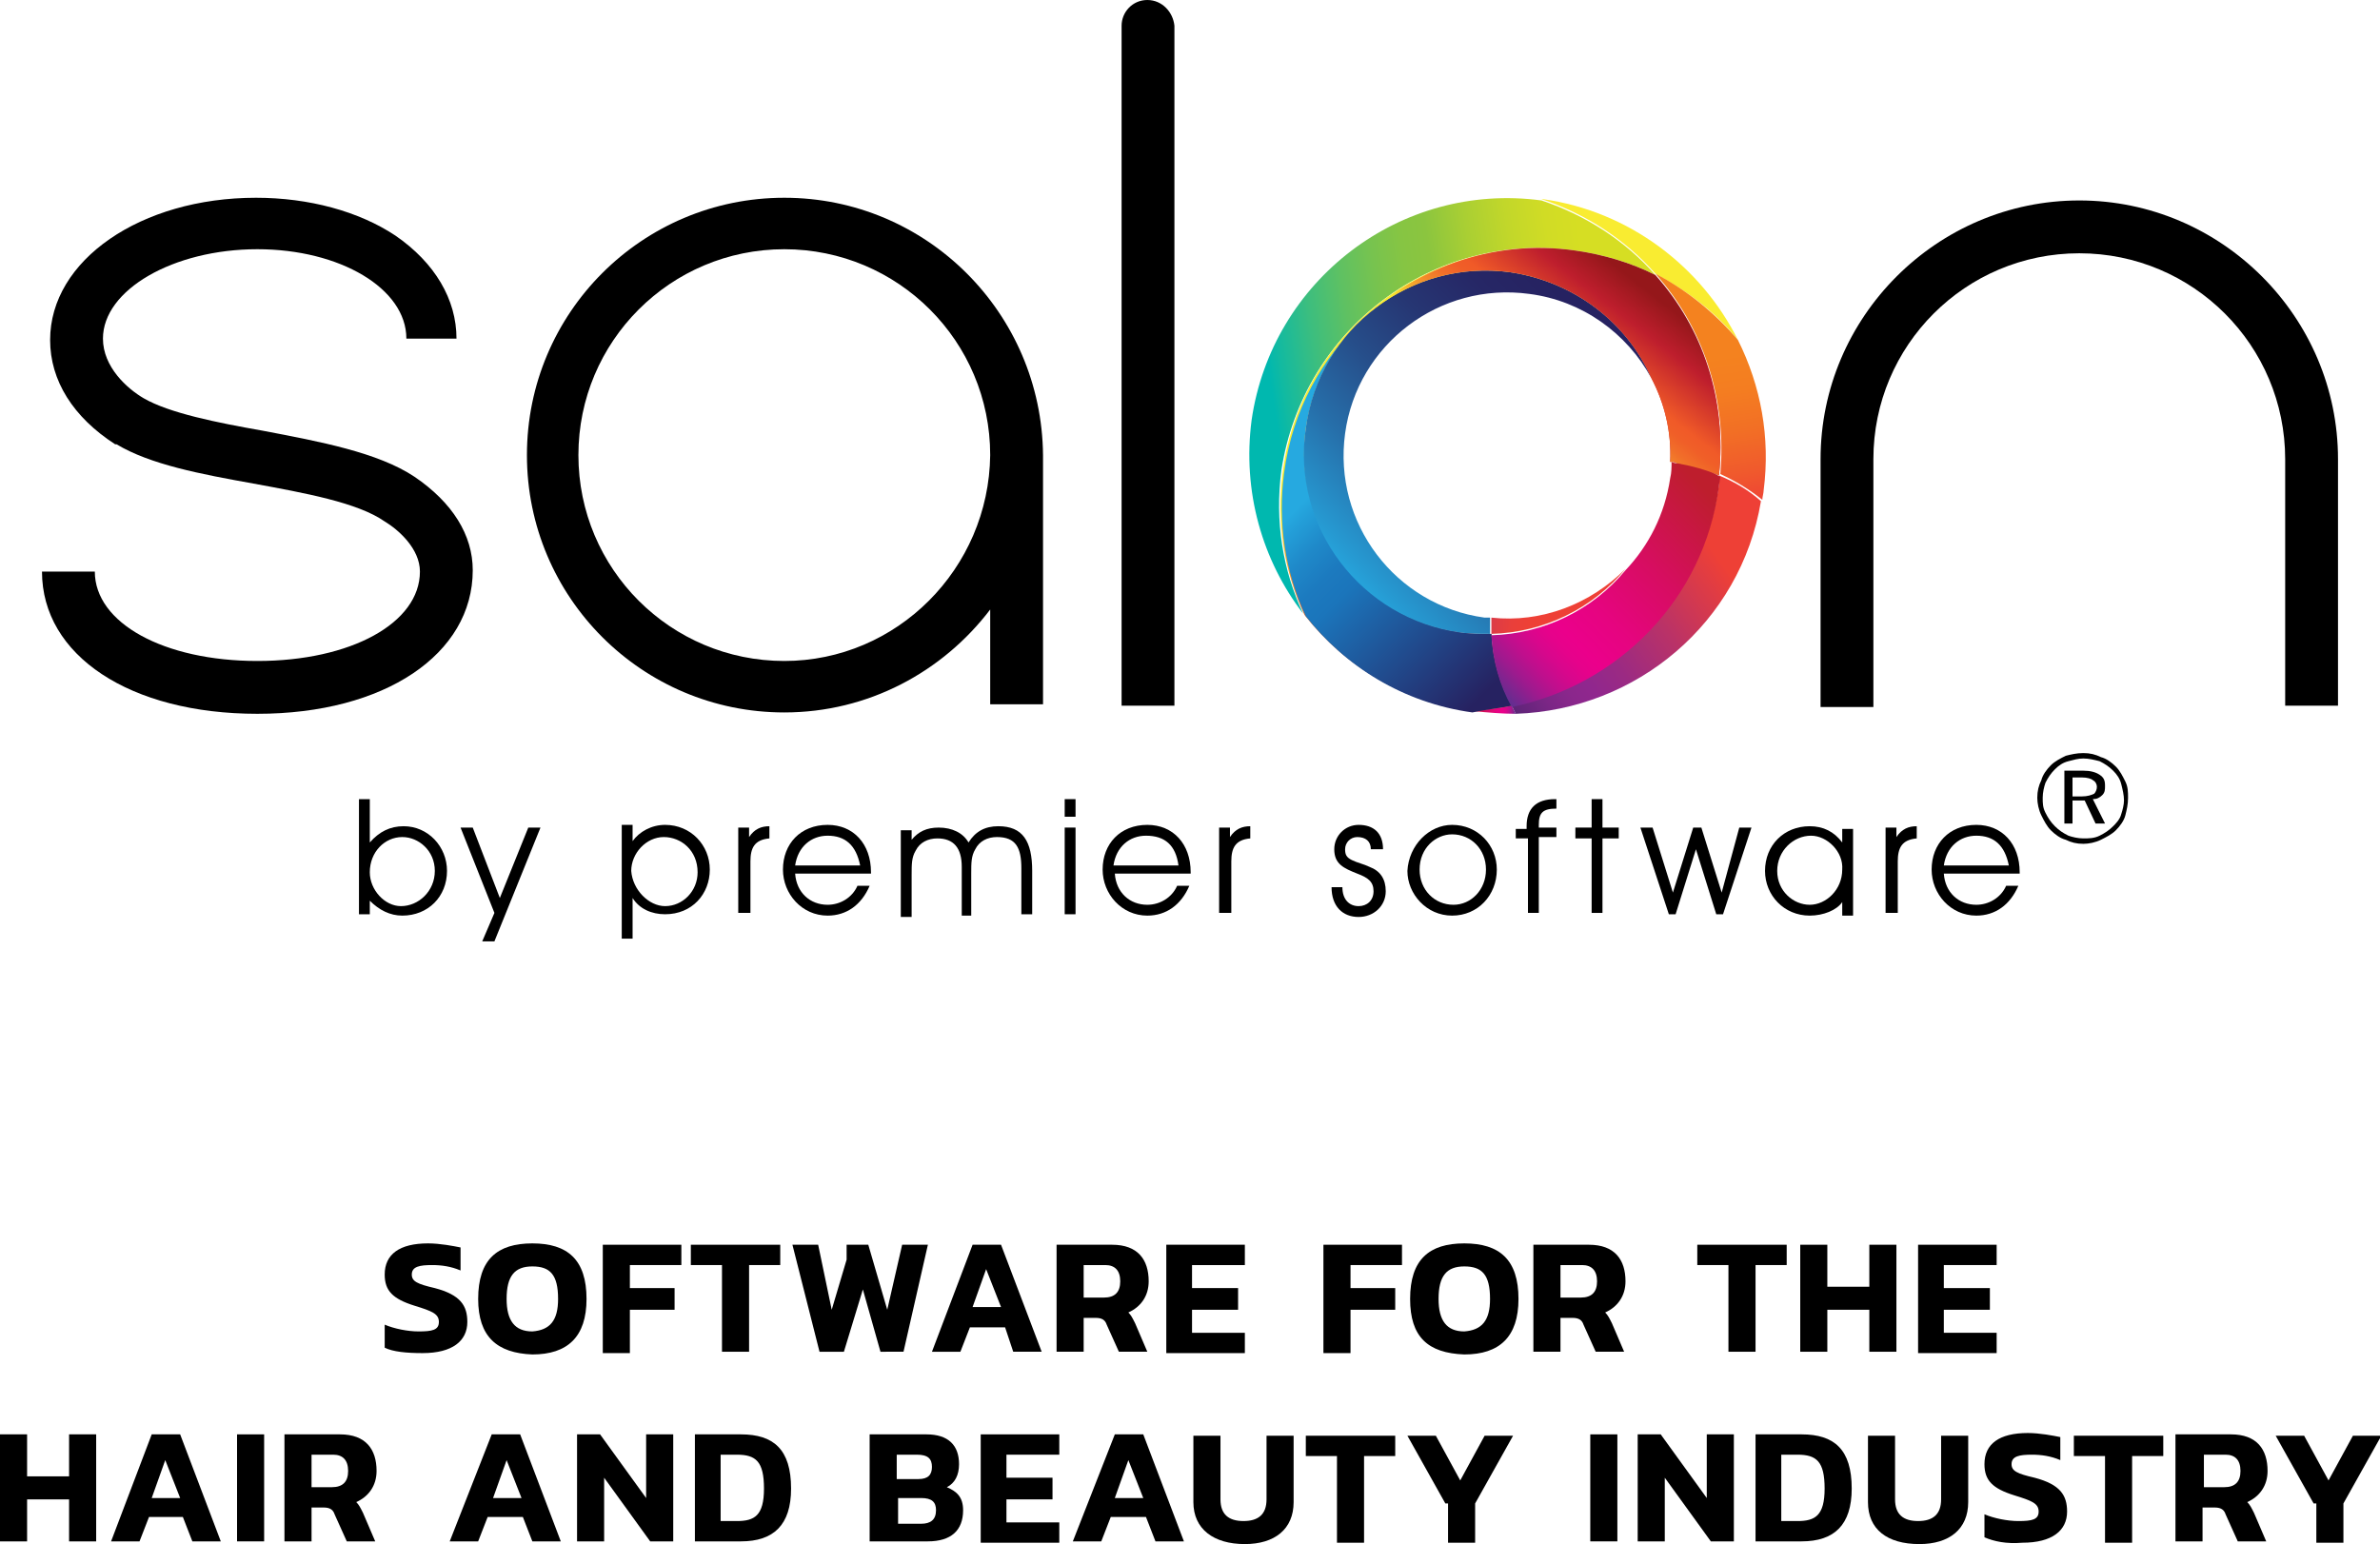
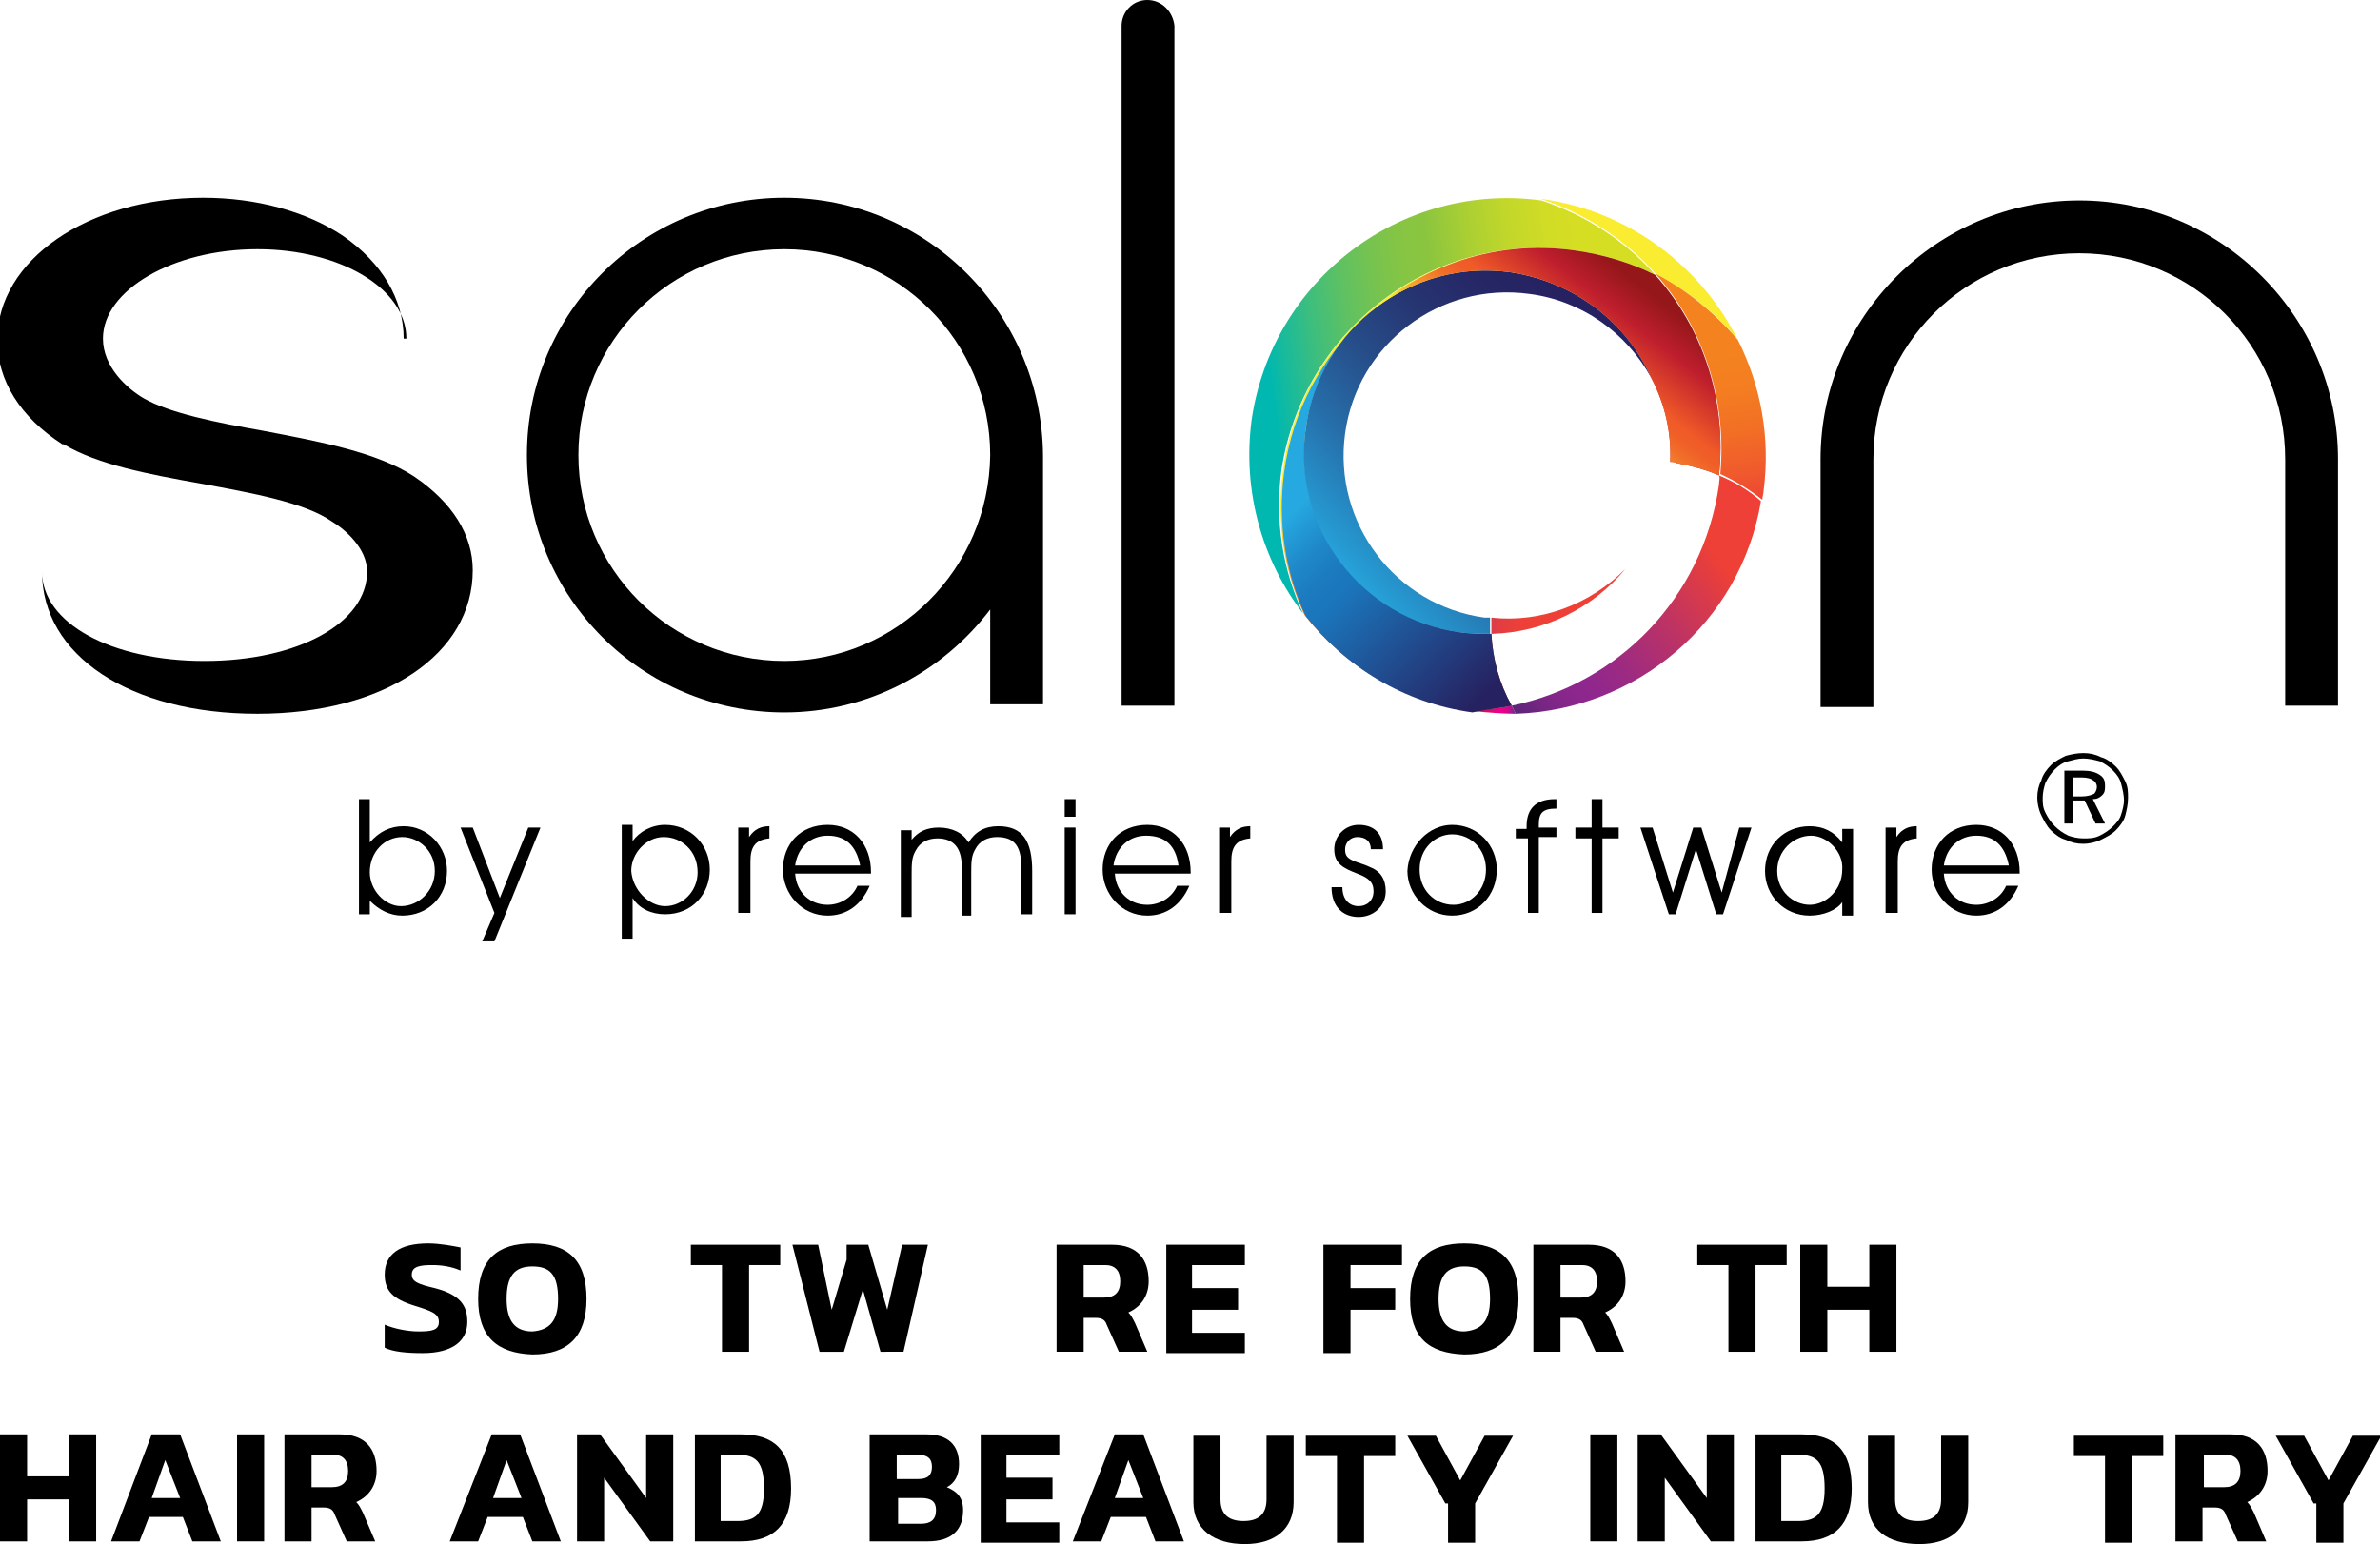
<svg xmlns="http://www.w3.org/2000/svg" version="1.1" id="Layer_1" x="0px" y="0px" viewBox="0 0 175.7 114" style="enable-background:new 0 0 175.7 114;">
  <style type="text/css">
	.st0{fill:url(#SVGID_1_);}
	.st1{fill:url(#SVGID_00000157289931580682755520000007590523543542098591_);}
	.st2{fill:url(#SVGID_00000129915635107621798650000011725241161168509058_);}
	.st3{fill:url(#SVGID_00000024683036813415371620000002002643337131504279_);}
	.st4{fill:url(#SVGID_00000179632398773658554480000001312286970470239152_);}
	.st5{fill:url(#SVGID_00000042013970822885846190000003676637747058485910_);}
	.st6{fill:url(#SVGID_00000022529625749142562600000008019519165046719408_);}
	.st7{fill:url(#SVGID_00000133511966876906342260000013467168179689671866_);}
	.st8{fill:url(#SVGID_00000101805131926929502680000001747376033100781499_);}
	.st9{fill:url(#SVGID_00000051385858615278088040000007738478729875003288_);}
	.st10{fill:url(#SVGID_00000062888286519398999370000014074430138937133721_);}
</style>
  <g>
    <g>
      <linearGradient id="SVGID_1_" gradientUnits="userSpaceOnUse" x1="2999.866" y1="5723.281" x2="2990.551" y2="5716.013" gradientTransform="matrix(-0.137 0.991 -0.991 -0.137 6206.972 -2170.743)">
        <stop offset="0" style="stop-color:#F9EC31" />
        <stop offset="0.326" style="stop-color:#F4EA2F" />
        <stop offset="0.714" style="stop-color:#E5E429" />
        <stop offset="1" style="stop-color:#D6DE23" />
      </linearGradient>
      <path class="st0" d="M128.3,25.1c-2.7-5.4-8-9.5-14.4-10.4c0,0-0.1,0-0.1,0c3.3,1.1,6.2,3,8.4,5.5&#13;&#10;   C124.6,21.5,126.7,23.1,128.3,25.1z" />
      <linearGradient id="SVGID_00000135681650215094091540000008154516146639491771_" gradientUnits="userSpaceOnUse" x1="108.586" y1="52.378" x2="111.894" y2="52.378">
        <stop offset="0" style="stop-color:#BE1E2D" />
        <stop offset="1.820373e-02" style="stop-color:#BF1D30" />
        <stop offset="0.326" style="stop-color:#D70D61" />
        <stop offset="0.56" style="stop-color:#E60480" />
        <stop offset="0.692" style="stop-color:#EB008B" />
        <stop offset="0.738" style="stop-color:#E6028B" />
        <stop offset="0.793" style="stop-color:#D7078C" />
        <stop offset="0.853" style="stop-color:#BF0F8D" />
        <stop offset="0.916" style="stop-color:#9E1A8E" />
        <stop offset="0.981" style="stop-color:#73288F" />
        <stop offset="1" style="stop-color:#652D90" />
      </linearGradient>
      <path style="fill:url(#SVGID_00000135681650215094091540000008154516146639491771_);" d="M108.6,52.5c0,0,0.1,0,0.1,0&#13;&#10;   c1.1,0.1,2.2,0.2,3.2,0.2c-0.1-0.2-0.2-0.4-0.3-0.6C110.6,52.3,109.6,52.4,108.6,52.5z" />
      <linearGradient id="SVGID_00000182510594080028707450000016164577880627783569_" gradientUnits="userSpaceOnUse" x1="3012.78" y1="5726.892" x2="3019.604" y2="5750.395" gradientTransform="matrix(-0.137 0.991 -0.991 -0.137 6206.972 -2170.743)">
        <stop offset="9.588068e-03" style="stop-color:#D6DE23" />
        <stop offset="0.106" style="stop-color:#D1DC25" />
        <stop offset="0.222" style="stop-color:#C2D72A" />
        <stop offset="0.346" style="stop-color:#AACF33" />
        <stop offset="0.471" style="stop-color:#8BC53F" />
        <stop offset="0.548" style="stop-color:#86C543" />
        <stop offset="0.641" style="stop-color:#77C34F" />
        <stop offset="0.742" style="stop-color:#5FC162" />
        <stop offset="0.848" style="stop-color:#3EBE7D" />
        <stop offset="0.958" style="stop-color:#13BAA0" />
        <stop offset="1" style="stop-color:#00B8AF" />
      </linearGradient>
      <path style="fill:url(#SVGID_00000182510594080028707450000016164577880627783569_);" d="M116.3,18.5c2.1,0.3,4.1,0.9,5.9,1.8&#13;&#10;   c-2.2-2.5-5.1-4.4-8.4-5.5c0,0,0,0,0,0c0,0,0,0,0,0c-10.4-1.4-19.9,5.9-21.4,16.2c-0.7,5.3,0.8,10.4,3.8,14.3&#13;&#10;   c-1.5-3.2-2.1-6.8-1.6-10.6C96.2,24.3,105.8,17,116.3,18.5z" />
      <linearGradient id="SVGID_00000070804314245129074940000003168204767420748971_" gradientUnits="userSpaceOnUse" x1="3027.924" y1="5727.07" x2="3015.245" y2="5743.371" gradientTransform="matrix(-0.137 0.991 -0.991 -0.137 6206.972 -2170.743)">
        <stop offset="0" style="stop-color:#A61C20" />
        <stop offset="0.213" style="stop-color:#BE1E2D" />
        <stop offset="0.531" style="stop-color:#F05A28" />
        <stop offset="0.598" style="stop-color:#F05F28" />
        <stop offset="0.678" style="stop-color:#F16E29" />
        <stop offset="0.764" style="stop-color:#F3862B" />
        <stop offset="0.856" style="stop-color:#F5A72D" />
        <stop offset="0.95" style="stop-color:#F7D22F" />
        <stop offset="1" style="stop-color:#F9EC31" />
      </linearGradient>
      <path style="fill:url(#SVGID_00000070804314245129074940000003168204767420748971_);" d="M111.6,52.1c-0.9-1.6-1.4-3.4-1.5-5.3&#13;&#10;   c-0.7,0-1.5,0-2.2-0.1c-7.3-1-12.5-7.8-11.5-15.1c0,0,0,0,0,0c0,0,0,0,0,0c1-7.3,7.8-12.5,15.1-11.5c4.7,0.7,8.6,3.7,10.4,7.8&#13;&#10;   c1,1.9,1.5,4,1.4,6.2c0.2,0,0.3,0,0.5,0.1c1.1,0.2,2.2,0.5,3.1,0.9c0.6-5.6-1.3-10.8-4.8-14.8c-1.8-0.9-3.8-1.5-5.9-1.8&#13;&#10;   c-10.4-1.4-20.1,5.8-21.5,16.3c-0.5,3.7,0.1,7.4,1.6,10.6c2.9,3.7,7.2,6.4,12.3,7.1C109.6,52.4,110.6,52.3,111.6,52.1z" />
      <linearGradient id="SVGID_00000031199271874390265480000011212811168538401679_" gradientUnits="userSpaceOnUse" x1="3034.163" y1="5732.835" x2="3022.496" y2="5748.42" gradientTransform="matrix(-0.137 0.991 -0.991 -0.137 6206.972 -2170.743)">
        <stop offset="0" style="stop-color:#262261" />
        <stop offset="0.645" style="stop-color:#1B75BB" />
        <stop offset="0.737" style="stop-color:#1C7ABF" />
        <stop offset="0.847" style="stop-color:#1F89C9" />
        <stop offset="0.965" style="stop-color:#24A1DA" />
        <stop offset="1" style="stop-color:#26A9E0" />
      </linearGradient>
      <path style="fill:url(#SVGID_00000031199271874390265480000011212811168538401679_);" d="M111.6,52.1c-0.9-1.6-1.4-3.4-1.5-5.3&#13;&#10;   c-0.7,0-1.5,0-2.2-0.1c-7.3-1-12.5-7.8-11.5-15.1c0,0,0,0,0,0c0,0,0,0,0,0c0.5-3.3,2-6.1,4.3-8.1c0,0,0,0,0,0&#13;&#10;   c-3.1,2.9-5.3,6.8-5.9,11.4c-0.5,3.7,0.1,7.4,1.6,10.6c2.9,3.7,7.2,6.4,12.3,7.1C109.6,52.4,110.6,52.3,111.6,52.1z" />
      <linearGradient id="SVGID_00000163785318390118905370000012739260442200140689_" gradientUnits="userSpaceOnUse" x1="3007.033" y1="5728.64" x2="3034.126" y2="5750.322" gradientTransform="matrix(-0.137 0.991 -0.991 -0.137 6206.972 -2170.743)">
        <stop offset="0" style="stop-color:#262261" />
        <stop offset="0.113" style="stop-color:#262766" />
        <stop offset="0.248" style="stop-color:#263673" />
        <stop offset="0.394" style="stop-color:#264E8A" />
        <stop offset="0.548" style="stop-color:#266FAA" />
        <stop offset="0.707" style="stop-color:#269AD2" />
        <stop offset="0.756" style="stop-color:#26A9E0" />
        <stop offset="1" style="stop-color:#B1D5F1" />
      </linearGradient>
      <path style="fill:url(#SVGID_00000163785318390118905370000012739260442200140689_);" d="M107.8,46.7c0.8,0.1,1.5,0.1,2.2,0.1&#13;&#10;   c0-0.4,0-0.8,0-1.2c-0.1,0-0.3,0-0.4,0c-6.6-0.9-11.2-7-10.3-13.6c0.9-6.6,7-11.2,13.6-10.3c3.9,0.5,7.2,2.9,9,6.2&#13;&#10;   c-1.8-4.1-5.7-7.1-10.4-7.8c-7.3-1-14.1,4.1-15.1,11.5C95.3,38.9,100.5,45.7,107.8,46.7z" />
      <linearGradient id="SVGID_00000089532681734324996250000016503047610491165619_" gradientUnits="userSpaceOnUse" x1="3022.913" y1="5716.954" x2="3037.959" y2="5732.591" gradientTransform="matrix(-0.137 0.991 -0.991 -0.137 6206.972 -2170.743)">
        <stop offset="0" style="stop-color:#EE4036" />
        <stop offset="1.606667e-02" style="stop-color:#EB3F39" />
        <stop offset="0.288" style="stop-color:#BA3267" />
        <stop offset="0.495" style="stop-color:#9B2A83" />
        <stop offset="0.611" style="stop-color:#90278E" />
        <stop offset="0.678" style="stop-color:#8B278C" />
        <stop offset="0.757" style="stop-color:#7C2686" />
        <stop offset="0.844" style="stop-color:#64257B" />
        <stop offset="0.935" style="stop-color:#43236D" />
        <stop offset="1" style="stop-color:#262261" />
      </linearGradient>
      <path style="fill:url(#SVGID_00000089532681734324996250000016503047610491165619_);" d="M126.9,35.8&#13;&#10;   C126.9,35.8,126.9,35.8,126.9,35.8C126.9,35.8,126.9,35.8,126.9,35.8c-1.2,8.4-7.5,14.7-15.3,16.3c0.1,0.2,0.2,0.4,0.3,0.6&#13;&#10;   c8.9-0.3,16.6-6.7,18.1-15.7c-0.9-0.8-1.9-1.4-3.1-1.9C127,35.3,126.9,35.5,126.9,35.8z" />
      <linearGradient id="SVGID_00000153704755541081878550000011712537428330877864_" gradientUnits="userSpaceOnUse" x1="3030.475" y1="5730.485" x2="3031.52" y2="5741.667" gradientTransform="matrix(-0.137 0.991 -0.991 -0.137 6206.972 -2170.743)">
        <stop offset="0" style="stop-color:#EE4036" />
        <stop offset="0.12" style="stop-color:#E93F3B" />
        <stop offset="0.264" style="stop-color:#DA3B48" />
        <stop offset="0.419" style="stop-color:#C2345F" />
        <stop offset="0.582" style="stop-color:#A12B7E" />
        <stop offset="0.653" style="stop-color:#90278E" />
        <stop offset="0.712" style="stop-color:#8B278C" />
        <stop offset="0.784" style="stop-color:#7C2686" />
        <stop offset="0.861" style="stop-color:#64257B" />
        <stop offset="0.942" style="stop-color:#43236D" />
        <stop offset="1" style="stop-color:#262261" />
      </linearGradient>
      <path style="fill:url(#SVGID_00000153704755541081878550000011712537428330877864_);" d="M110.1,45.6c0,0.4,0,0.8,0,1.2&#13;&#10;   c3.9-0.1,7.5-1.9,9.9-4.8C117.4,44.6,113.8,46,110.1,45.6z" />
      <linearGradient id="SVGID_00000176760176842864102110000015216042322643233167_" gradientUnits="userSpaceOnUse" x1="126.294" y1="26.437" x2="128.042" y2="37.702">
        <stop offset="0" style="stop-color:#F4821F" />
        <stop offset="0.23" style="stop-color:#F47D21" />
        <stop offset="0.492" style="stop-color:#F26F25" />
        <stop offset="0.771" style="stop-color:#F0592D" />
        <stop offset="1" style="stop-color:#EE4036" />
      </linearGradient>
      <path style="fill:url(#SVGID_00000176760176842864102110000015216042322643233167_);" d="M128.3,25.1c-1.7-2-3.8-3.7-6.1-4.9&#13;&#10;   c3.5,3.9,5.3,9.2,4.8,14.8c1.1,0.5,2.1,1.1,3.1,1.9c0-0.2,0.1-0.5,0.1-0.7C130.7,32.3,130,28.5,128.3,25.1z" />
      <linearGradient id="SVGID_00000029030618438411542650000002252588523288108169_" gradientUnits="userSpaceOnUse" x1="126.305" y1="36.596" x2="111.037" y2="51.365">
        <stop offset="0" style="stop-color:#BE1E2D" />
        <stop offset="1.820373e-02" style="stop-color:#BF1D30" />
        <stop offset="0.326" style="stop-color:#D70D61" />
        <stop offset="0.56" style="stop-color:#E60480" />
        <stop offset="0.692" style="stop-color:#EB008B" />
        <stop offset="0.738" style="stop-color:#E6028B" />
        <stop offset="0.793" style="stop-color:#D7078C" />
        <stop offset="0.853" style="stop-color:#BF0F8D" />
        <stop offset="0.916" style="stop-color:#9E1A8E" />
        <stop offset="0.981" style="stop-color:#73288F" />
        <stop offset="1" style="stop-color:#652D90" />
      </linearGradient>
-       <path style="fill:url(#SVGID_00000029030618438411542650000002252588523288108169_);" d="M123.9,34.2c-0.2,0-0.3,0-0.5-0.1&#13;&#10;   c0,0.4,0,0.8-0.1,1.2c0,0,0,0,0,0c0,0,0,0,0,0c-0.4,2.7-1.6,5-3.3,6.8c-2.4,2.9-6,4.7-9.9,4.8c0.1,1.9,0.6,3.7,1.5,5.3&#13;&#10;   c7.8-1.6,14.2-7.9,15.3-16.3c0-0.2,0.1-0.5,0.1-0.7C126,34.6,125,34.3,123.9,34.2z" />
      <linearGradient id="SVGID_00000055694433347450946520000007594865494744870277_" gradientUnits="userSpaceOnUse" x1="120.492" y1="20.552" x2="113.094" y2="30.064">
        <stop offset="0" style="stop-color:#95171A" />
        <stop offset="0.213" style="stop-color:#BE1E2D" />
        <stop offset="0.531" style="stop-color:#F05A28" />
        <stop offset="0.598" style="stop-color:#F05F28" />
        <stop offset="0.678" style="stop-color:#F16E29" />
        <stop offset="0.764" style="stop-color:#F3862B" />
        <stop offset="0.856" style="stop-color:#F5A72D" />
        <stop offset="0.95" style="stop-color:#F7D22F" />
        <stop offset="1" style="stop-color:#F9EC31" />
      </linearGradient>
      <path style="fill:url(#SVGID_00000055694433347450946520000007594865494744870277_);" d="M122.2,20.3c-1.8-0.9-3.8-1.5-5.9-1.8&#13;&#10;   c-6.2-0.9-12.1,1.4-16.2,5.5c0,0,0,0,0,0c2.9-2.9,7-4.5,11.4-3.9c4.7,0.7,8.6,3.7,10.4,7.8c1,1.9,1.5,4,1.4,6.2&#13;&#10;   c0.2,0,0.3,0,0.5,0.1c1.1,0.2,2.2,0.5,3.1,0.9C127.5,29.5,125.7,24.2,122.2,20.3z" />
    </g>
    <g>
      <g>
        <path d="M28.4,99.5v-1.7c0.7,0.3,1.7,0.5,2.5,0.5c1,0,1.5-0.1,1.5-0.7c0-0.6-0.5-0.8-1.8-1.2c-1.6-0.5-2.2-1.1-2.2-2.3&#13;&#10;    c0-1.5,1.1-2.3,3.2-2.3c0.9,0,1.9,0.2,2.4,0.3v1.7c-0.7-0.3-1.4-0.4-2.1-0.4c-0.9,0-1.5,0.1-1.5,0.7c0,0.5,0.4,0.7,1.7,1&#13;&#10;    c1.9,0.5,2.4,1.3,2.4,2.5c0,1.4-1.1,2.3-3.3,2.3C30,99.9,29,99.8,28.4,99.5z" />
        <path d="M35.3,95.9c0-2.9,1.4-4.1,4-4.1c2.6,0,4,1.2,4,4.1c0,2.8-1.4,4.1-4,4.1C36.7,99.9,35.3,98.7,35.3,95.9z M41.2,95.9&#13;&#10;    c0-1.8-0.6-2.4-1.9-2.4c-1.3,0-1.9,0.7-1.9,2.4c0,1.6,0.6,2.4,1.9,2.4C40.6,98.2,41.2,97.5,41.2,95.9z" />
-         <path d="M44.5,91.9h5.8v1.5h-3.8v1.7h3.3v1.6h-3.3v3.2h-2V91.9z" />
        <path d="M53.3,93.4H51v-1.5h6.6v1.5h-2.3v6.4h-2V93.4z" />
        <path d="M58.5,91.9h1.9l1,4.8l1.1-3.7v-1.1h1.6l1.4,4.8l1.1-4.8h1.9l-1.8,7.9H65l-1.3-4.6l-1.4,4.6h-1.8L58.5,91.9z" />
-         <path d="M71.8,91.9h2.1l3,7.9h-2.1L74.2,98h-2.6l-0.7,1.8h-2.1L71.8,91.9z M73.9,96.5l-1.1-2.8l-1,2.8H73.9z" />
        <path d="M78.1,91.9h4c1.9,0,2.7,1.1,2.7,2.7c0,1.1-0.6,1.9-1.5,2.3c0.2,0.2,0.3,0.4,0.5,0.8l0.9,2.1h-2.1l-0.9-2&#13;&#10;    c-0.1-0.3-0.3-0.5-0.8-0.5h-0.9v2.5h-2V91.9z M81.5,95.8c0.8,0,1.2-0.4,1.2-1.2s-0.4-1.2-1.1-1.2h-1.6v2.4H81.5z" />
        <path d="M86.1,91.9h5.8v1.5H88v1.7h3.4v1.6H88v1.7h3.9v1.5h-5.8V91.9z" />
        <path d="M97.7,91.9h5.8v1.5h-3.8v1.7h3.3v1.6h-3.3v3.2h-2V91.9z" />
        <path d="M104.1,95.9c0-2.9,1.4-4.1,4-4.1c2.6,0,4,1.2,4,4.1c0,2.8-1.4,4.1-4,4.1C105.4,99.9,104.1,98.7,104.1,95.9z M110,95.9&#13;&#10;    c0-1.8-0.6-2.4-1.9-2.4c-1.3,0-1.9,0.7-1.9,2.4c0,1.6,0.6,2.4,1.9,2.4C109.4,98.2,110,97.5,110,95.9z" />
        <path d="M113.3,91.9h4c1.9,0,2.7,1.1,2.7,2.7c0,1.1-0.6,1.9-1.5,2.3c0.2,0.2,0.3,0.4,0.5,0.8l0.9,2.1h-2.1l-0.9-2&#13;&#10;    c-0.1-0.3-0.3-0.5-0.8-0.5h-0.9v2.5h-2V91.9z M116.7,95.8c0.8,0,1.2-0.4,1.2-1.2s-0.4-1.2-1.1-1.2h-1.6v2.4H116.7z" />
        <path d="M127.6,93.4h-2.3v-1.5h6.6v1.5h-2.3v6.4h-2V93.4z" />
        <path d="M132.9,91.9h2V95h3.1v-3.1h2v7.9h-2v-3.1h-3.1v3.1h-2V91.9z" />
-         <path d="M141.6,91.9h5.8v1.5h-3.9v1.7h3.4v1.6h-3.4v1.7h3.9v1.5h-5.8V91.9z" />
        <path d="M0,105.9h2v3.1h3.1v-3.1h2v7.9h-2v-3.1H2v3.1H0V105.9z" />
        <path d="M11.2,105.9h2.1l3,7.9h-2.1l-0.7-1.8H11l-0.7,1.8H8.2L11.2,105.9z M13.3,110.6l-1.1-2.8l-1,2.8H13.3z" />
        <path d="M17.5,105.9h2v7.9h-2V105.9z" />
        <path d="M21.1,105.9h4c1.9,0,2.7,1.1,2.7,2.7c0,1.1-0.6,1.9-1.5,2.3c0.2,0.2,0.3,0.4,0.5,0.8l0.9,2.1h-2.1l-0.9-2&#13;&#10;    c-0.1-0.3-0.3-0.5-0.8-0.5H23v2.5h-2V105.9z M24.5,109.8c0.8,0,1.2-0.4,1.2-1.2s-0.4-1.2-1.1-1.2H23v2.4H24.5z" />
        <path d="M36.3,105.9h2.1l3,7.9h-2.1l-0.7-1.8h-2.6l-0.7,1.8h-2.1L36.3,105.9z M38.5,110.6l-1.1-2.8l-1,2.8H38.5z" />
        <path d="M42.6,105.9h1.7l3.4,4.7v-4.7h2v7.9H48l-3.4-4.7v4.7h-2V105.9z" />
        <path d="M51.3,105.9h3.4c2.4,0,3.7,1.1,3.7,4c0,2.7-1.3,3.9-3.7,3.9h-3.4V105.9z M54.4,112.3c1.3,0,2-0.4,2-2.4&#13;&#10;    c0-2-0.6-2.5-2-2.5h-1.2v4.9H54.4z" />
        <path d="M64.2,105.9h4.2c1.6,0,2.4,0.8,2.4,2.2c0,0.8-0.3,1.4-0.9,1.7c0.7,0.3,1.2,0.7,1.2,1.7c0,1.5-0.9,2.3-2.6,2.3h-4.3V105.9&#13;&#10;    z M67.8,109.2c0.7,0,1-0.3,1-0.9c0-0.6-0.3-0.9-1.1-0.9h-1.5v1.8H67.8z M68,112.5c0.7,0,1.1-0.3,1.1-1c0-0.6-0.3-0.9-1.1-0.9&#13;&#10;    h-1.7v1.9H68z" />
        <path d="M72.4,105.9h5.8v1.5h-3.9v1.7h3.4v1.6h-3.4v1.7h3.9v1.5h-5.8V105.9z" />
        <path d="M82.3,105.9h2.1l3,7.9h-2.1l-0.7-1.8H82l-0.7,1.8h-2.1L82.3,105.9z M84.4,110.6l-1.1-2.8l-1,2.8H84.4z" />
        <path d="M88.1,110.9v-4.9h2v4.7c0,1.1,0.6,1.6,1.7,1.6c1.1,0,1.7-0.5,1.7-1.6v-4.7h2v4.9c0,2-1.4,3.1-3.6,3.1&#13;&#10;    C89.6,114,88.1,112.9,88.1,110.9z" />
        <path d="M98.7,107.5h-2.3v-1.5h6.6v1.5h-2.3v6.4h-2V107.5z" />
        <path d="M106.7,111l-2.8-5h2.1l1.8,3.3l1.8-3.3h2.1l-2.8,5v2.9h-2V111z" />
        <path d="M117.4,105.9h2v7.9h-2V105.9z" />
        <path d="M120.9,105.9h1.7l3.4,4.7v-4.7h2v7.9h-1.7l-3.4-4.7v4.7h-2V105.9z" />
        <path d="M129.6,105.9h3.4c2.4,0,3.7,1.1,3.7,4c0,2.7-1.3,3.9-3.7,3.9h-3.4V105.9z M132.7,112.3c1.3,0,2-0.4,2-2.4&#13;&#10;    c0-2-0.6-2.5-2-2.5h-1.2v4.9H132.7z" />
        <path d="M137.9,110.9v-4.9h2v4.7c0,1.1,0.6,1.6,1.7,1.6c1.1,0,1.7-0.5,1.7-1.6v-4.7h2v4.9c0,2-1.4,3.1-3.6,3.1&#13;&#10;    C139.3,114,137.9,112.9,137.9,110.9z" />
-         <path d="M146.5,113.5v-1.7c0.7,0.3,1.7,0.5,2.5,0.5c1,0,1.5-0.1,1.5-0.7c0-0.6-0.5-0.8-1.8-1.2c-1.6-0.5-2.2-1.1-2.2-2.3&#13;&#10;    c0-1.5,1.1-2.3,3.2-2.3c0.9,0,1.9,0.2,2.4,0.3v1.7c-0.7-0.3-1.4-0.4-2.1-0.4c-0.9,0-1.5,0.1-1.5,0.7c0,0.5,0.4,0.7,1.7,1&#13;&#10;    c1.9,0.5,2.4,1.3,2.4,2.5c0,1.4-1.1,2.3-3.3,2.3C148.1,114,147.2,113.8,146.5,113.5z" />
        <path d="M155.4,107.5h-2.3v-1.5h6.6v1.5h-2.3v6.4h-2V107.5z" />
        <path d="M160.7,105.9h4c1.9,0,2.7,1.1,2.7,2.7c0,1.1-0.6,1.9-1.5,2.3c0.2,0.2,0.3,0.4,0.5,0.8l0.9,2.1h-2.1l-0.9-2&#13;&#10;    c-0.1-0.3-0.3-0.5-0.8-0.5h-0.9v2.5h-2V105.9z M164.2,109.8c0.8,0,1.2-0.4,1.2-1.2s-0.4-1.2-1.1-1.2h-1.6v2.4H164.2z" />
        <path d="M170.8,111l-2.8-5h2.1l1.8,3.3l1.8-3.3h2.1l-2.8,5v2.9h-2V111z" />
      </g>
      <g>
        <g>
          <path d="M172.6,52.1h-3.9V33.9c0-8.4-6.8-15.2-15.2-15.2s-15.2,6.8-15.2,15.2v18.3h-3.9V33.9c0-10.5,8.6-19.1,19.1-19.1&#13;&#10;     c10.5,0,19.1,8.6,19.1,19.1V52.1z" />
        </g>
        <path d="M57.9,14.6c-10.5,0-19,8.5-19,19c0,10.5,8.5,19,19,19c6.2,0,11.7-3,15.2-7.6v7h3.9V33.6C76.9,23.1,68.4,14.6,57.9,14.6z&#13;&#10;     M57.9,48.8c-8.4,0-15.2-6.8-15.2-15.2c0-8.4,6.8-15.2,15.2-15.2c8.4,0,15.2,6.8,15.2,15.2C73,42,66.2,48.8,57.9,48.8z" />
        <path d="M84.7,0c-1.1,0-1.9,0.9-1.9,1.9v50.2h3.9V1.9C86.6,0.9,85.8,0,84.7,0z" />
        <g>
-           <path d="M19,52.7c-9.4,0-15.9-4.3-15.9-10.5H7c0,3.8,5.1,6.6,12,6.6s12-2.8,12-6.6c0-1.7-1.6-3.1-2.6-3.7&#13;&#10;     c-2-1.4-5.9-2.1-9.7-2.8c-3.9-0.7-7.6-1.4-10.1-2.9l-0.1,0c-3.1-2-4.8-4.7-4.8-7.7c0-5.9,6.7-10.5,15.2-10.5&#13;&#10;     c3.9,0,7.6,1,10.3,2.8c2.9,2,4.5,4.7,4.5,7.6H30c0-3.7-4.9-6.6-11-6.6c-6.2,0-11.4,3-11.4,6.6c0,2.1,1.8,3.7,3,4.4&#13;&#10;     c1.9,1.1,5.4,1.8,8.8,2.4c4.2,0.8,8.5,1.6,11.2,3.4c2.8,1.9,4.3,4.3,4.3,6.9C34.9,48.3,28.4,52.7,19,52.7z" />
+           <path d="M19,52.7c-9.4,0-15.9-4.3-15.9-10.5c0,3.8,5.1,6.6,12,6.6s12-2.8,12-6.6c0-1.7-1.6-3.1-2.6-3.7&#13;&#10;     c-2-1.4-5.9-2.1-9.7-2.8c-3.9-0.7-7.6-1.4-10.1-2.9l-0.1,0c-3.1-2-4.8-4.7-4.8-7.7c0-5.9,6.7-10.5,15.2-10.5&#13;&#10;     c3.9,0,7.6,1,10.3,2.8c2.9,2,4.5,4.7,4.5,7.6H30c0-3.7-4.9-6.6-11-6.6c-6.2,0-11.4,3-11.4,6.6c0,2.1,1.8,3.7,3,4.4&#13;&#10;     c1.9,1.1,5.4,1.8,8.8,2.4c4.2,0.8,8.5,1.6,11.2,3.4c2.8,1.9,4.3,4.3,4.3,6.9C34.9,48.3,28.4,52.7,19,52.7z" />
        </g>
      </g>
      <path d="M27.3,60.9c0,0.2,0,0.5,0,0.8c0,0.2,0,0.3,0,0.5c0.7-0.8,1.5-1.2,2.5-1.2c1.8,0,3.2,1.5,3.2,3.3c0,1.9-1.4,3.3-3.3,3.3&#13;&#10;   c-0.9,0-1.7-0.4-2.4-1.1v1h-0.8V59h0.8V60.9z M29.6,66.9c1.3,0,2.5-1.1,2.5-2.6c0-1.5-1.2-2.5-2.4-2.5c-1.3,0-2.4,1.1-2.4,2.6&#13;&#10;   C27.3,65.7,28.4,66.9,29.6,66.9z" />
      <path d="M34.9,61.1l2,5.2l2.1-5.2h0.9l-3.4,8.4h-0.9l0.9-2.1L34,61.1H34.9z" />
      <path d="M46.7,61.1v1c0.5-0.7,1.4-1.2,2.4-1.2c1.9,0,3.3,1.5,3.3,3.3c0,1.8-1.3,3.3-3.3,3.3c-1,0-1.9-0.4-2.4-1.2&#13;&#10;   c0,0.1,0,0.3,0,0.4c0,0.3,0,0.6,0,0.9v1.7h-0.8v-8.4H46.7z M49.1,66.9c1.3,0,2.4-1.1,2.4-2.5c0-1.6-1.2-2.6-2.5-2.6&#13;&#10;   c-1.3,0-2.4,1.2-2.4,2.5C46.7,65.7,47.9,66.9,49.1,66.9z" />
      <path d="M54.5,67.5v-6.4h0.8v0.7c0.4-0.6,0.9-0.8,1.5-0.8v0.9c-1.1,0.1-1.4,0.7-1.4,1.7v3.8H54.5z" />
      <path d="M58.7,64.5c0.1,1.4,1.1,2.3,2.4,2.3c0.9,0,1.8-0.5,2.2-1.4h0.9c-0.6,1.4-1.7,2.2-3.1,2.2c-1.9,0-3.3-1.6-3.3-3.4&#13;&#10;   c0-1.9,1.3-3.3,3.3-3.3c1.9,0,3.2,1.4,3.2,3.5c0,0,0,0,0,0.1H58.7z M61.1,61.7c-1.2,0-2.2,0.8-2.4,2.2h4.8&#13;&#10;   C63.2,62.4,62.4,61.7,61.1,61.7z" />
      <path d="M73.7,61c1.8,0,2.5,1.1,2.5,3.3v3.2h-0.8v-3.4c0-1.5-0.4-2.3-1.8-2.3c-0.7,0-1.3,0.3-1.6,0.9c-0.3,0.5-0.3,1-0.3,1.8v3.1&#13;&#10;   H71v-3.6c0-1.4-0.6-2.1-1.8-2.1c-0.7,0-1.3,0.3-1.6,0.9c-0.3,0.5-0.3,1-0.3,1.8v3.1h-0.8v-6.4h0.8v0.7c0.5-0.6,1.1-0.9,2-0.9&#13;&#10;   c1,0,1.8,0.4,2.2,1.1C72,61.4,72.7,61,73.7,61z" />
      <path d="M78.6,60.4V59h0.8v1.3H78.6z M78.6,61.1h0.8v6.4h-0.8V61.1z" />
      <path d="M82.3,64.5c0.1,1.4,1.1,2.3,2.4,2.3c0.9,0,1.8-0.5,2.2-1.4h0.9c-0.6,1.4-1.7,2.2-3.1,2.2c-1.9,0-3.3-1.6-3.3-3.4&#13;&#10;   c0-1.9,1.3-3.3,3.3-3.3c1.9,0,3.2,1.4,3.2,3.5c0,0,0,0,0,0.1H82.3z M84.6,61.7c-1.2,0-2.2,0.8-2.4,2.2h4.8&#13;&#10;   C86.8,62.4,86,61.7,84.6,61.7z" />
      <path d="M90,67.5v-6.4h0.8v0.7c0.4-0.6,0.9-0.8,1.5-0.8v0.9c-1.1,0.1-1.4,0.7-1.4,1.7v3.8H90z" />
      <path d="M99.1,65.5C99.1,65.5,99.1,65.5,99.1,65.5c0,0.9,0.5,1.4,1.2,1.4c0.6,0,1.1-0.4,1.1-1.1c0-0.7-0.4-1-1.2-1.3&#13;&#10;   c-1-0.4-1.7-0.7-1.7-1.8c0-1,0.8-1.8,1.8-1.8c1.1,0,1.8,0.6,1.8,1.8h-0.9c0-0.6-0.4-0.9-1-0.9c-0.5,0-0.9,0.4-0.9,0.9&#13;&#10;   c0,0.4,0.1,0.6,0.5,0.8c0.4,0.2,0.9,0.3,1.3,0.5c0.8,0.3,1.2,0.9,1.2,1.8c0,1.1-0.9,1.9-2,1.9c-1.2,0-2-0.8-2-2.2H99.1z" />
      <path d="M107.2,60.9c1.9,0,3.3,1.5,3.3,3.3c0,1.9-1.4,3.4-3.3,3.4c-1.9,0-3.3-1.6-3.3-3.3C104,62.4,105.5,60.9,107.2,60.9z&#13;&#10;    M107.3,66.8c1.3,0,2.4-1.1,2.4-2.6c0-1.5-1.1-2.6-2.5-2.6c-1.2,0-2.4,1-2.4,2.6C104.8,65.7,105.9,66.8,107.3,66.8z" />
      <path d="M112.8,67.5v-5.6h-0.9v-0.7h0.8c0-0.1,0-0.1,0-0.2c0-1.3,0.7-2,2.1-2c0,0,0,0,0.1,0v0.7c-1,0-1.3,0.3-1.3,1.2&#13;&#10;   c0,0.1,0,0.1,0,0.2h1.3v0.7h-1.3v5.6H112.8z" />
      <path d="M117.5,61.9h-1.2v-0.8h1.2V59h0.8v2.1h1.2v0.8h-1.2v5.5h-0.8V61.9z" />
      <path d="M128.4,61.1h0.9l-2.1,6.4h-0.5l-1.5-4.8l-1.5,4.8h-0.5l-2.1-6.4h0.9l1.5,4.8l1.5-4.8h0.6l1.5,4.8L128.4,61.1z" />
      <path d="M133.6,67.6c-1.9,0-3.3-1.5-3.3-3.3c0-1.9,1.4-3.3,3.3-3.3c1,0,1.8,0.4,2.4,1.2v-1h0.8v6.4h-0.8v-1&#13;&#10;   C135.6,67.2,134.6,67.6,133.6,67.6z M133.7,61.7c-1.3,0-2.5,1.1-2.5,2.6c0,1.5,1.2,2.5,2.4,2.5c1.2,0,2.4-1.1,2.4-2.6&#13;&#10;   C136.1,62.9,134.9,61.7,133.7,61.7z" />
      <path d="M139.2,67.5v-6.4h0.8v0.7c0.4-0.6,0.9-0.8,1.5-0.8v0.9c-1.1,0.1-1.4,0.7-1.4,1.7v3.8H139.2z" />
      <path d="M143.5,64.5c0.1,1.4,1.1,2.3,2.4,2.3c0.9,0,1.8-0.5,2.2-1.4h0.9c-0.6,1.4-1.7,2.2-3.1,2.2c-1.9,0-3.3-1.6-3.3-3.4&#13;&#10;   c0-1.9,1.3-3.3,3.3-3.3c1.9,0,3.2,1.4,3.2,3.5c0,0,0,0,0,0.1H143.5z M145.9,61.7c-1.2,0-2.2,0.8-2.4,2.2h4.8&#13;&#10;   C148,62.4,147.2,61.7,145.9,61.7z" />
      <path d="M156.9,57.7c-0.2-0.4-0.4-0.8-0.7-1.1c-0.3-0.3-0.7-0.6-1.1-0.7c-0.4-0.2-0.8-0.3-1.3-0.3c-0.5,0-0.9,0.1-1.3,0.2&#13;&#10;   c-0.4,0.2-0.8,0.4-1.1,0.7c-0.3,0.3-0.6,0.7-0.7,1.1c-0.2,0.4-0.3,0.8-0.3,1.3c0,0.4,0.1,0.9,0.3,1.3c0.2,0.4,0.4,0.8,0.7,1.1&#13;&#10;   c0.3,0.3,0.7,0.6,1.1,0.7c0.4,0.2,0.8,0.3,1.3,0.3c0.4,0,0.9-0.1,1.3-0.3c0.4-0.2,0.8-0.4,1.1-0.7c0.3-0.3,0.6-0.7,0.7-1.1&#13;&#10;   s0.2-0.8,0.2-1.3C157.1,58.5,157.1,58.1,156.9,57.7z M156.6,60.1c-0.1,0.4-0.4,0.7-0.6,0.9c-0.3,0.3-0.6,0.5-1,0.7&#13;&#10;   c-0.4,0.2-0.8,0.2-1.2,0.2c-0.4,0-0.8-0.1-1.1-0.2c-0.4-0.2-0.7-0.4-1-0.7c-0.3-0.3-0.5-0.6-0.7-1c-0.2-0.4-0.2-0.7-0.2-1.1&#13;&#10;   c0-0.4,0.1-0.8,0.2-1.1c0.2-0.4,0.4-0.7,0.7-1c0.3-0.3,0.6-0.5,1-0.6c0.4-0.1,0.7-0.2,1.1-0.2c0.4,0,0.8,0.1,1.2,0.2&#13;&#10;   c0.4,0.2,0.7,0.4,1,0.7c0.3,0.3,0.5,0.6,0.6,1c0.1,0.4,0.2,0.8,0.2,1.2C156.8,59.4,156.7,59.8,156.6,60.1z" />
      <path d="M155.2,58.7c0.2-0.2,0.2-0.4,0.2-0.7c0-0.4-0.1-0.6-0.4-0.8c-0.3-0.2-0.7-0.3-1.2-0.3h-1.4v3.9h0.6v-1.7h0.9l0.8,1.7h0.7&#13;&#10;   l-0.9-1.8C154.8,59,155,58.9,155.2,58.7z M153.7,58.8H153v-1.4h0.7c0.4,0,0.7,0.1,0.8,0.2c0.2,0.1,0.3,0.3,0.3,0.5&#13;&#10;   c0,0.2-0.1,0.4-0.2,0.5C154.4,58.7,154.1,58.8,153.7,58.8z" />
    </g>
  </g>
</svg>